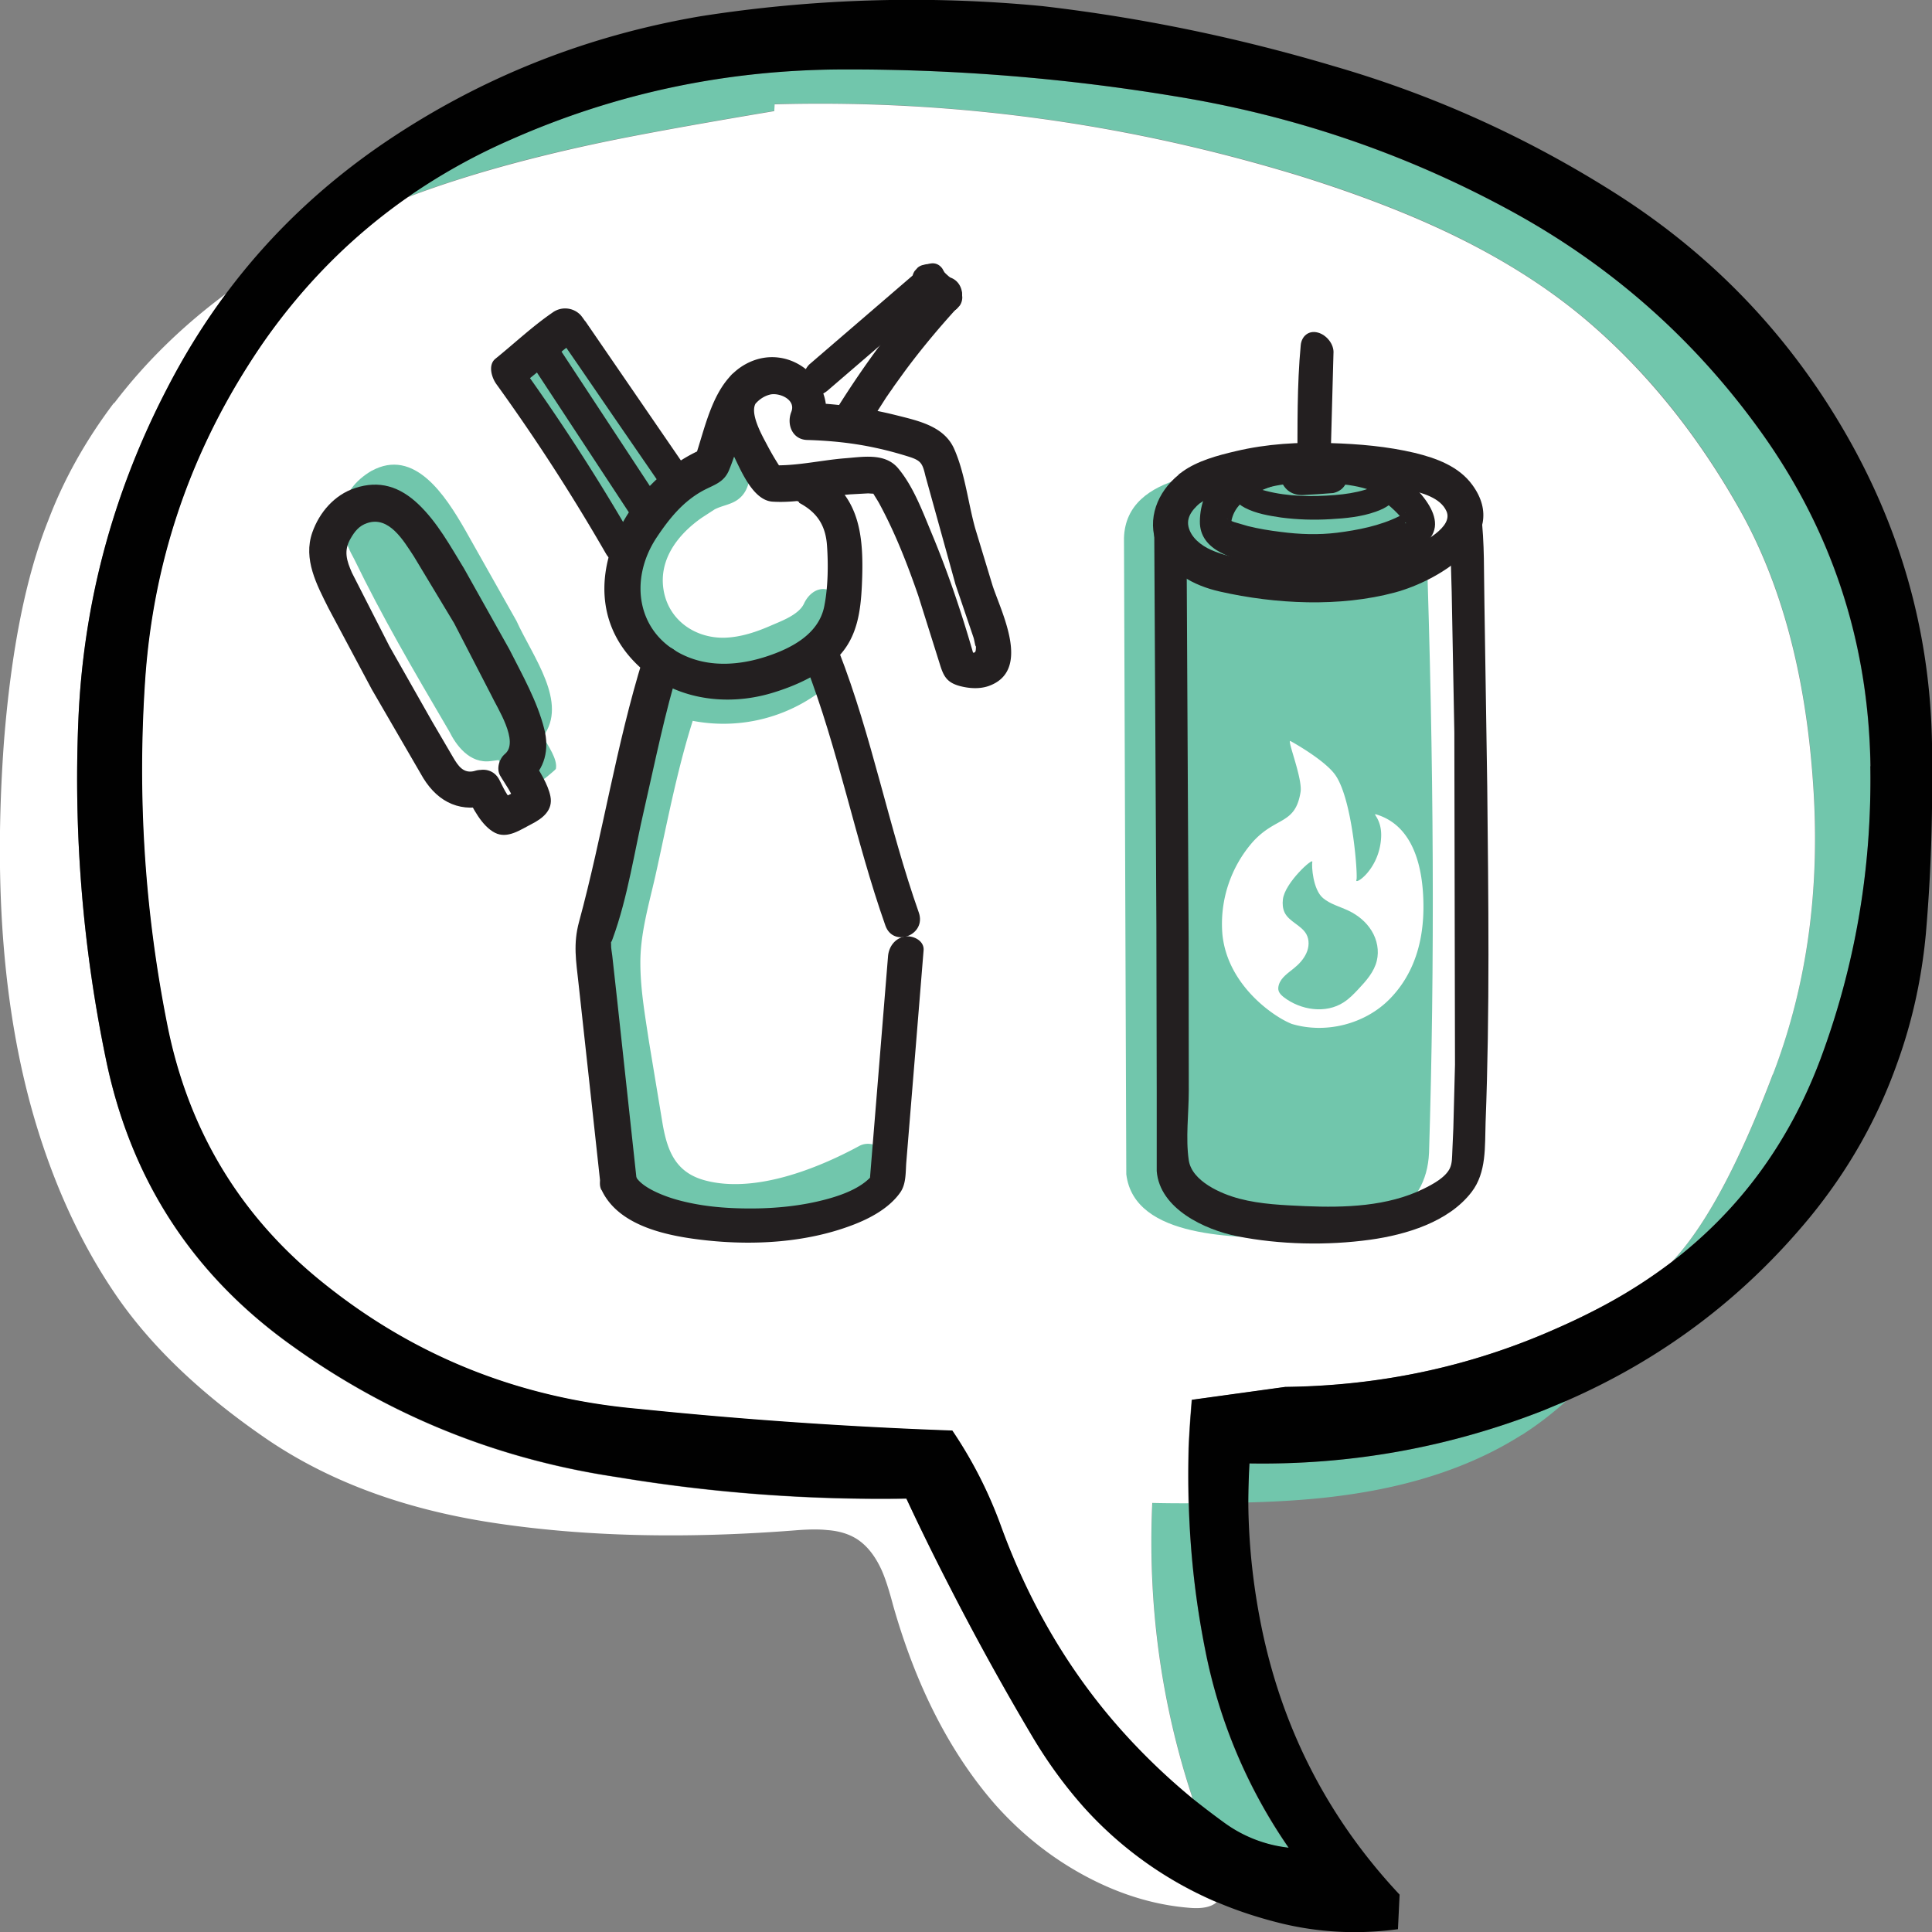
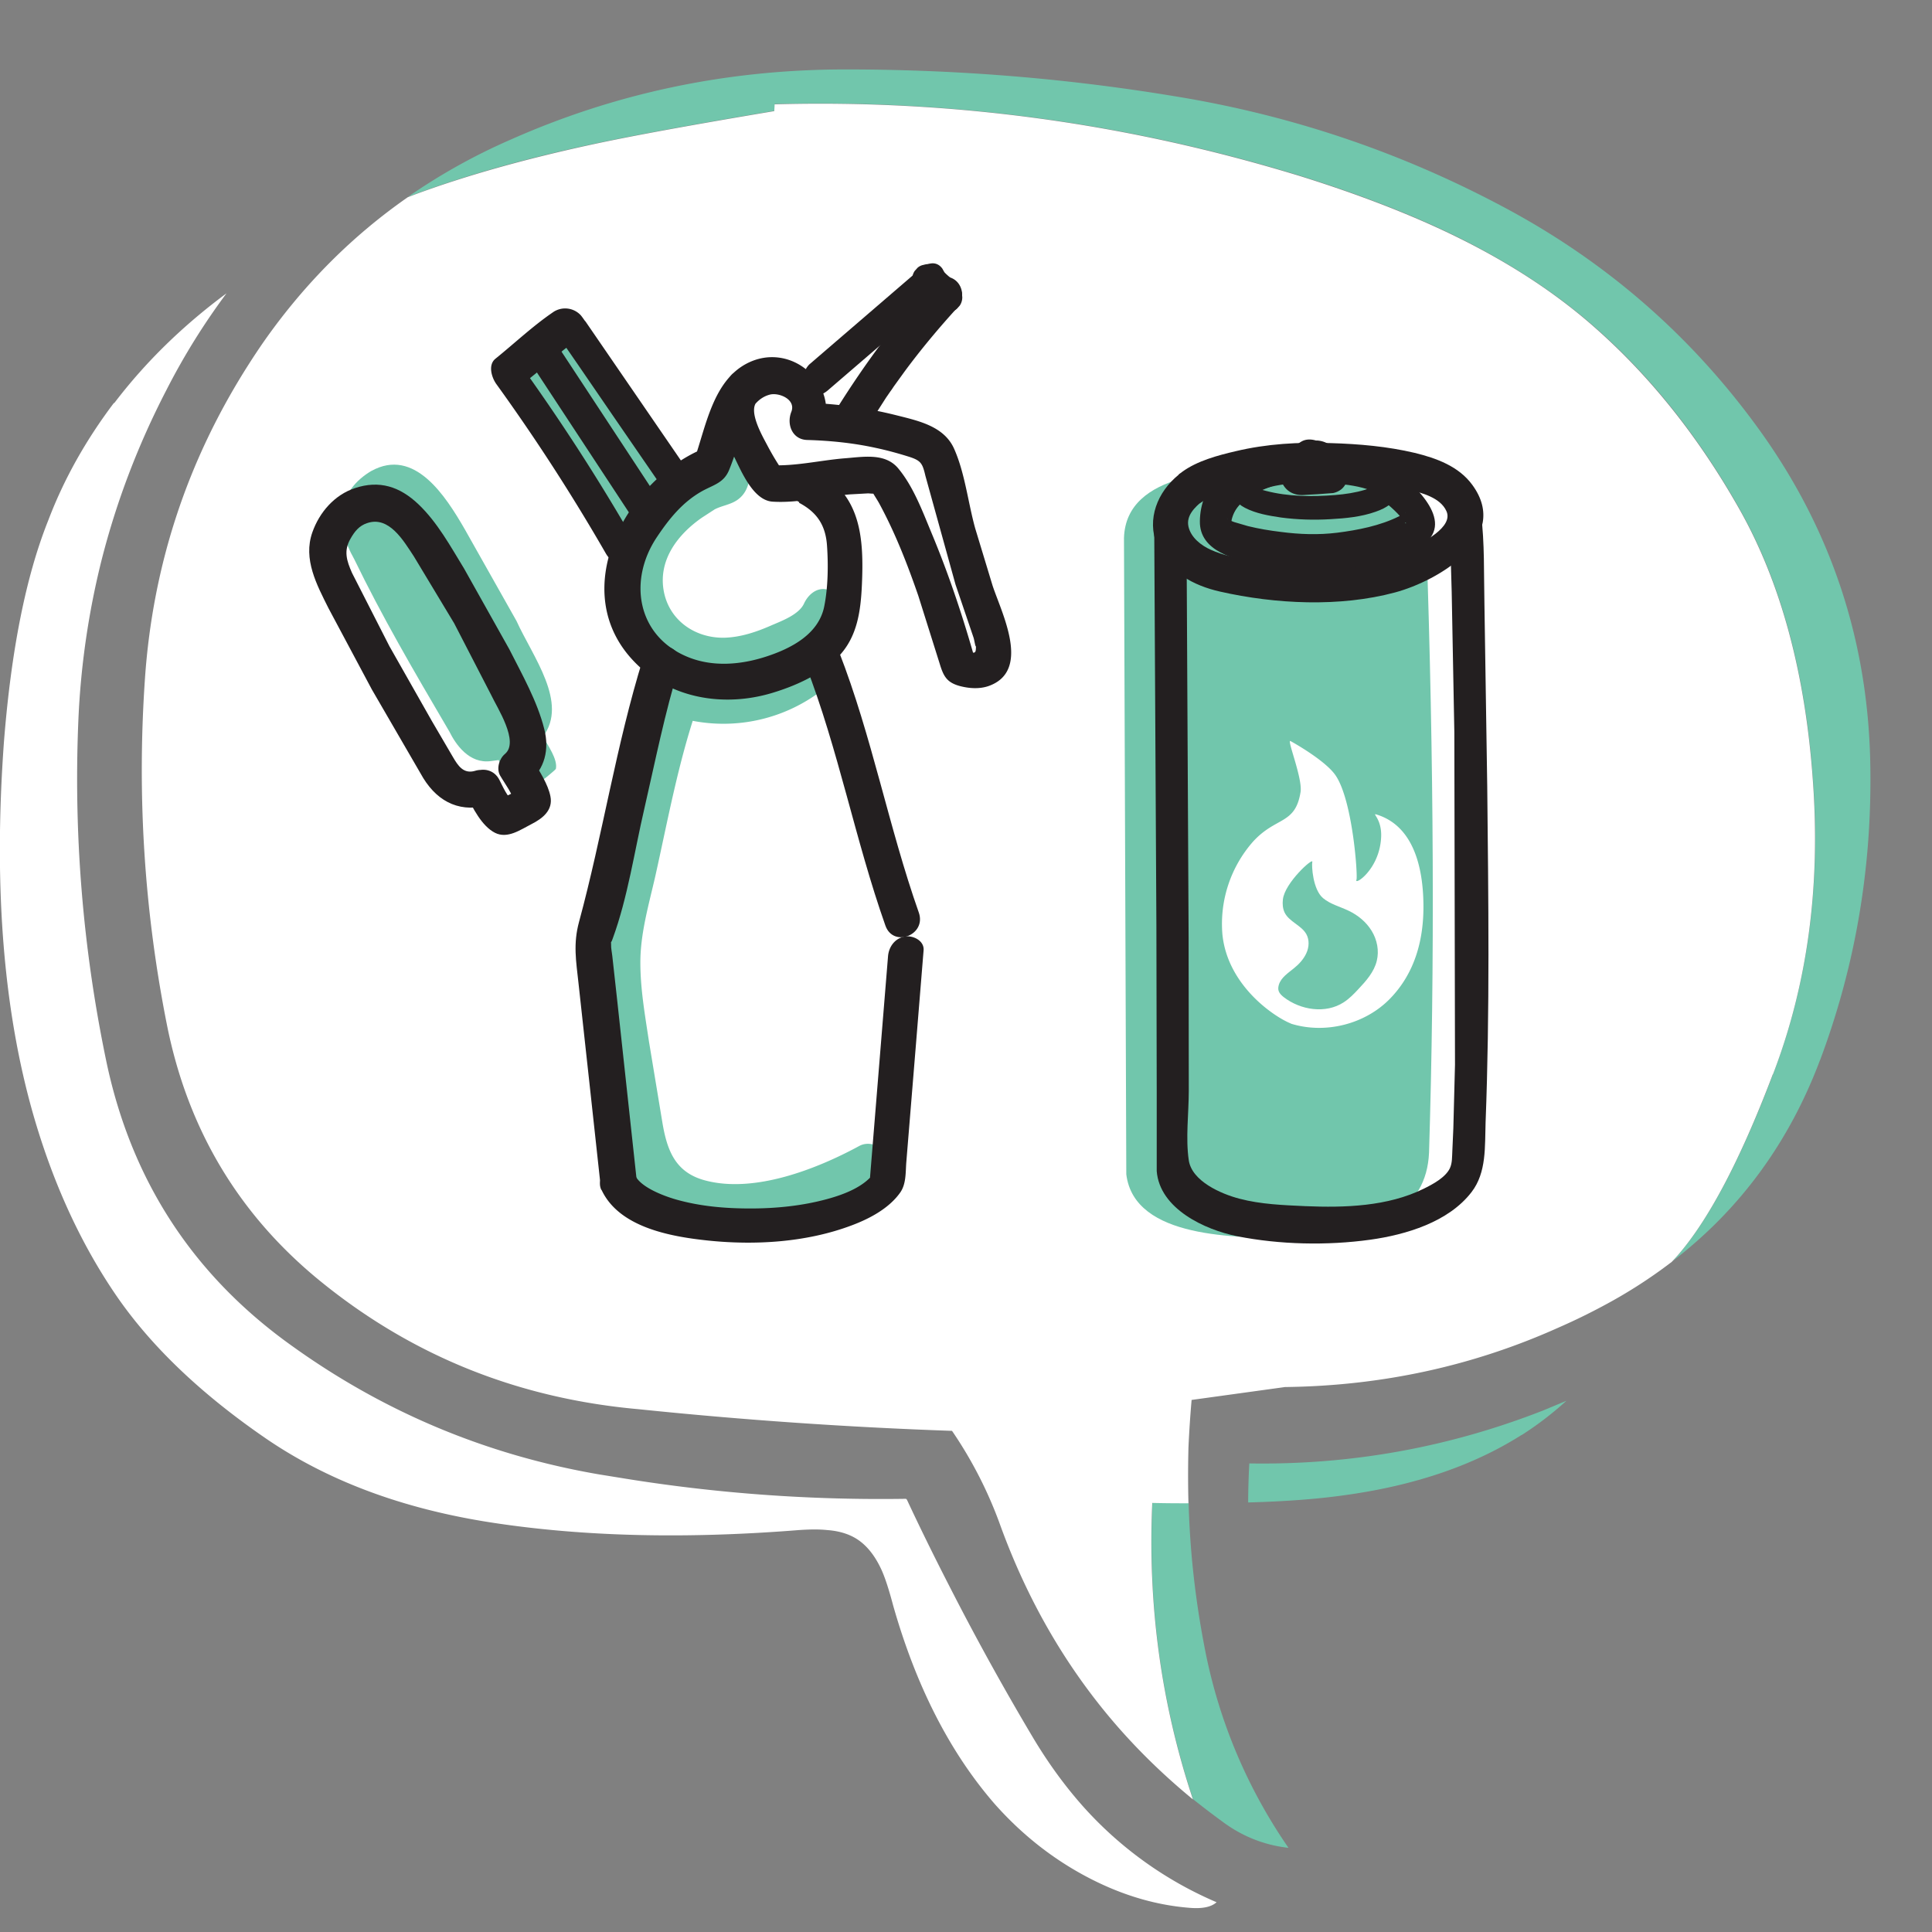
<svg xmlns="http://www.w3.org/2000/svg" viewBox="0 0 116.85 116.87">
  <rect x="0" y="0" width="116.85" height="116.87" fill="#808080" stroke="none" />
  <path d="M92.04 86.79a20.18 20.18 0 0 0 2.7-2.07l-1.39.58c-5.71 2.24-11.64 3.31-17.79 3.21a46.83 46.83 0 0 0-.07 2.36c2.28-.06 4.23-.21 5.84-.44 4.23-.58 7.8-1.8 10.71-3.65m-20.15 4.13c-.71 0-1.44 0-2.19-.02-.28 6.17.54 12.15 2.46 17.93a52.91 52.91 0 0 0 1.85 1.41c1.18.86 2.49 1.37 3.92 1.53a31.73 31.73 0 0 1-5.04-11.94c-.58-2.95-.92-5.91-1-8.9m38.19-26.8c2.13-5.68 3.14-11.6 3.04-17.78-.11-7.51-2.35-14.28-6.69-20.31-3.97-5.51-8.95-9.92-14.94-13.21-6.41-3.5-13.25-5.84-20.51-7.01-6.6-1.09-13.27-1.62-20-1.61-7.06.02-13.77 1.43-20.13 4.26a36.34 36.34 0 0 0-6.18 3.45l.39-.15c3.1-1.15 6.68-2.17 10.76-3.04 2.4-.52 6.08-1.19 11.02-2.02l.02-.41c10.8-.29 21.41 1.16 31.81 4.35 3.59 1.12 6.73 2.34 9.44 3.67 3.26 1.61 6.06 3.45 8.4 5.52 3.38 2.98 6.3 6.66 8.76 11.05 2.46 4.4 3.92 9.82 4.38 16.25.48 6.45-.32 12.39-2.41 17.83-2.07 5.46-4.11 9.24-6.11 11.34 4.09-3.13 7.07-7.19 8.95-12.19h0z" fill="#71c6ac" />
  <path d="M6.89 24.37c-1.7 2.25-3.03 4.62-3.97 7.1C1.57 34.84.68 39.3.24 44.85c-.66 9.03 0 16.81 2 23.33 1.19 3.88 2.81 7.31 4.87 10.29 2.07 2.98 5.01 5.79 8.81 8.42 3.81 2.65 8.44 4.38 13.9 5.21 5.45.83 11.54.98 18.25.46.84-.07 1.49-.07 1.95-.02.71.05 1.31.23 1.8.54.58.37 1.06.96 1.44 1.75.23.47.48 1.22.75 2.24 1.39 4.91 3.45 8.94 6.18 12.07 1.56 1.75 3.33 3.17 5.33 4.26 2.11 1.15 4.26 1.82 6.45 1.99.75.06 1.29-.05 1.61-.34a22.86 22.86 0 0 1-7.98-5.69c-1.16-1.29-2.21-2.73-3.16-4.33a160.53 160.53 0 0 1-4.96-8.98c-.91-1.77-1.79-3.55-2.63-5.35-.02-.01-.03-.03-.05-.05-5.8.09-11.55-.33-17.23-1.26l-1.36-.22c-6.77-1.17-12.92-3.74-18.47-7.71C11.7 77.18 7.93 71.4 6.42 64.14a83.56 83.56 0 0 1-1.68-20.58 48.29 48.29 0 0 1 1.41-9.71c.9-3.53 2.2-6.95 3.92-10.27a40.82 40.82 0 0 1 3.63-5.84c-2.65 1.96-4.91 4.17-6.79 6.64m100.32 40.6c2.09-5.44 2.89-11.38 2.41-17.83-.46-6.43-1.92-11.85-4.38-16.25-2.46-4.38-5.38-8.06-8.76-11.05-2.34-2.08-5.14-3.92-8.4-5.52-2.71-1.33-5.86-2.55-9.44-3.67-10.4-3.19-21-4.65-31.81-4.35l-.02.41c-4.95.83-8.62 1.5-11.02 2.02-4.07.88-7.66 1.89-10.76 3.04l-.39.15c-3.33 2.32-6.2 5.19-8.62 8.61-.35.5-.69 1.01-1.02 1.53C11.34 27.84 9.25 34.15 8.77 41c-.49 7.05-.05 14.02 1.31 20.9 1.27 6.46 4.44 11.71 9.51 15.76 5.5 4.41 11.84 6.93 19.03 7.57 6.29.65 12.61 1.09 18.96 1.31a25.3 25.3 0 0 1 2.94 5.77c1.61 4.41 3.85 8.32 6.74 11.73 1.47 1.73 3.1 3.32 4.89 4.79-1.92-5.78-2.74-11.76-2.46-17.93a81.42 81.42 0 0 0 2.19.02 63.48 63.48 0 0 1 0-3.38 69.1 69.1 0 0 1 .19-2.87l5.65-.78c5.85-.07 11.37-1.27 16.55-3.6a36.69 36.69 0 0 0 2.75-1.34 29.79 29.79 0 0 0 4.09-2.63c2-2.1 4.04-5.88 6.11-11.34h0z" fill="#fff" />
-   <path d="M116.48 56.46a102.75 102.75 0 0 0 .37-10.05c.13-7.35-1.69-14.21-5.45-20.58-3.41-5.79-7.97-10.5-13.7-14.14C92.39 8.32 86.72 5.75 80.67 4 74.86 2.27 68.99 1.06 63.05.37a82.56 82.56 0 0 0-20.66.61c-6.94 1.18-13.3 3.71-19.05 7.59-3.77 2.55-6.99 5.6-9.64 9.15-1.36 1.82-2.56 3.76-3.63 5.84-1.72 3.32-3.02 6.74-3.92 10.27-.8 3.15-1.27 6.39-1.41 9.71a83.56 83.56 0 0 0 1.68 20.58c1.51 7.27 5.28 13.04 11.32 17.32 5.55 3.97 11.71 6.54 18.47 7.71.45.08.91.15 1.36.22 5.68.93 11.43 1.35 17.23 1.26h.02s.02.03.02.05a147.24 147.24 0 0 0 2.63 5.35c1.56 3.04 3.21 6.03 4.96 8.98.95 1.6 2.01 3.04 3.16 4.33a22.86 22.86 0 0 0 7.98 5.69c1.26.54 2.58.97 3.97 1.31 2.3.55 4.64.66 7.01.34l.1-2.09c-4.2-4.48-6.96-9.74-8.27-15.79-.56-2.62-.86-5.26-.88-7.93a46.83 46.83 0 0 1 .07-2.36c6.15.1 12.08-.97 17.79-3.21l1.39-.58c5.75-2.51 10.64-6.18 14.65-11.02 2.35-2.85 4.14-5.99 5.35-9.41.91-2.51 1.48-5.13 1.73-7.83m-3.36-10.12c.1 6.18-.92 12.11-3.04 17.78-1.89 5-4.87 9.06-8.95 12.19-1.26.96-2.62 1.84-4.09 2.63a41.02 41.02 0 0 1-2.75 1.34c-5.18 2.33-10.69 3.53-16.55 3.6l-5.65.78c-.08.96-.15 1.92-.19 2.87a63.48 63.48 0 0 0 0 3.38c.08 2.99.41 5.96 1 8.9a31.73 31.73 0 0 0 5.04 11.94 8.12 8.12 0 0 1-3.92-1.53 52.91 52.91 0 0 1-1.85-1.41c-1.79-1.47-3.42-3.07-4.89-4.79-2.89-3.4-5.13-7.31-6.74-11.73-.75-2.06-1.73-3.98-2.94-5.77a285.55 285.55 0 0 1-18.96-1.31c-7.19-.63-13.53-3.16-19.03-7.57-5.08-4.05-8.25-9.31-9.51-15.76C8.74 55 8.3 48.04 8.79 40.98c.49-6.84 2.57-13.15 6.25-18.93.33-.52.67-1.03 1.02-1.53 2.42-3.42 5.29-6.29 8.62-8.61a36.34 36.34 0 0 1 6.18-3.45c6.36-2.82 13.07-4.24 20.13-4.26 6.73-.02 13.4.52 20 1.61 7.27 1.17 14.11 3.5 20.51 7.01 5.99 3.29 10.97 7.7 14.94 13.21 4.35 6.03 6.58 12.8 6.69 20.31h0z" fill="#010101" />
  <use href="#B" fill="#fff" />
  <use href="#B" x="1.16" y="-1.99" fill="#71c6ac" />
  <path d="M28.74 46.62c-.71.21-1.04-.31-1.35-.84l-1.27-2.17-2.57-4.53-2.26-4.43c-.32-.73-.52-1.33-.09-2.07.25-.44.52-.78 1-.94 1.33-.46 2.21 1.07 2.83 2.01l2.44 4.05 2.24 4.34c.36.77 1.71 2.82.83 3.56-.35.29-.53.9-.29 1.31.27.47.81 1.16.87 1.71l.17-.82c-.07.08-.92.48-1.05.49l.82.19c-.38-.27-.64-.89-.85-1.3-.64-1.28-2.67-.4-2.01.9.39.77.93 1.88 1.74 2.29.76.38 1.54-.19 2.21-.53s1.31-.84 1.14-1.68c-.15-.75-.66-1.5-1.03-2.15l-.29 1.31c.99-.82 1.26-2 .95-3.22-.42-1.68-1.34-3.3-2.12-4.84l-2.73-4.87c-.82-1.34-1.61-2.79-2.75-3.88s-2.38-1.48-3.85-.99c-1.24.41-2.15 1.46-2.58 2.68-.57 1.62.27 3.17.98 4.59l2.62 4.91 3.11 5.36c.94 1.52 2.33 2.13 4.07 1.6 1.36-.41.4-2.45-.94-2.04z" fill="#231f20" />
-   <path d="M45.69,74.09c-5.8.23-9.48-1.18-8.97-7.7-2.04-8.92.64-17.58,3-26.43-1.98-1.5-2.69-4.17-1.88-6.64-1.44-2.26-6.51-8.72-7.14-11.29,1.38-.62,3.17-4.08,4.57-2.26,1.76,2.68,4.42,6.46,6.09,8.88.53-.34,1.13-.7,1.71-.96.44-2.96,2.81-7.33,5.8-4.78,1.96-.95,5.96-6.07,7.84-6.32l.15.08c2.42,1.54-4.74,6.13-4.58,8.52,1.85.53,4.79.7,5.05,2.57-.19,2.77,6.17,13.6,1.07,12.85-2.09-3.2-2.33-7.84-4.6-11.09l-.46-.63h0c-.19,0-1.61.03-1.61.03-.4.03-1.31.13-1.72.17,1.91,2.59,2.32,7.31.06,10.09,3.08,8.87,6.33,17.72,4.51,27.22.51,5.69-2.46,7.8-8.86,7.71Z" fill="#fff" />
  <g fill="#71c6ac">
    <path d="M31.64 23.66l2.95 4.68 1.47 2.34c.47.74.94 1.4 1.65 1.93s1.56-.17 1.52-.92c-.13-2.2-.55-4.38-1.31-6.45-.69-1.88-1.52-3.88-3.47-4.74-.43-.19-.95.11-1.15.49-.24.46-.1.97.2 1.36a75.74 75.74 0 0 1 4.94 7.11l1.74-1.09-3.32-4.65-.81-1.14c-.28-.4-.53-.88-.98-1.12-.48-.25-1.02-.13-1.33.32-.35.5-.24 1.12.14 1.57s1.07.44 1.45.03c.41-.46.33-1.14-.05-1.58l-.03-.04.3 1.1.02-.06-.45.66.05-.03-.79.09.09.03-.46-.29c.8.92 1.46 2.03 2.16 3.03l2.27 3.18c.32.46.88.77 1.41.43.49-.3.62-1.04.33-1.52a80.67 80.67 0 0 0-5.28-7.57l-.95 1.85c.56.25.93.83 1.21 1.35.4.73.7 1.51.97 2.3a20.63 20.63 0 0 1 1.04 5.33l1.52-.92c-.53-.4-.85-1.06-1.2-1.61l-1.37-2.17-2.74-4.35c-.3-.47-.9-.76-1.41-.43-.48.3-.63 1.04-.33 1.52h0z" />
    <path d="M43.27 27.85l.04.7c0 .07-.02.55.04.47l.42-.42c-.23.16-.6.21-.86.32a2.56 2.56 0 0 0-.95.6l.49-.32c-.87.33-1.75 1.12-2.39 1.77-.73.74-1.34 1.63-1.68 2.62-.65 1.91-.32 4.1 1.12 5.57 1.52 1.54 3.82 1.69 5.82 1.16s4.32-1.56 5.22-3.52c.22-.48-.07-1.07-.59-1.16-.6-.1-1.09.36-1.32.86-.31.68-1.37 1.06-1.99 1.33-.89.39-1.83.71-2.82.74-1.8.04-3.4-1.08-3.69-2.91s.87-3.34 2.32-4.35l.77-.5c.44-.23.95-.28 1.37-.57 1-.69.78-2.09.71-3.13-.04-.56-.71-.75-1.16-.58a1.31 1.31 0 0 0-.86 1.32h0zm4.84 12.32c-2.01 1.4-4.38 1.79-6.74 1.09-.41-.12-1.04.1-1.19.54-1.32 3.86-2.07 7.91-2.97 11.89-.46 2.03-.77 3.93-.58 6.02s.55 4.12.89 6.16c.29 1.71.37 3.78 1.31 5.29.84 1.34 2.31 2.18 3.85 2.46 3.51.64 7.47-.76 10.51-2.41l-1.69-1.2c-.34 1.47-1.64 1.66-2.92 1.85-1.41.22-2.83.39-4.25.34-1.28-.04-2.82-.27-3.85-1.1-1.13-.9-1.37-2.59-1.37-3.95s-2.2-1.41-2.19.03c0 1.86.52 4.01 1.93 5.33s3.4 1.72 5.21 1.84c1.99.13 4.09-.15 6.05-.53 1.82-.36 3.13-1.46 3.55-3.31.22-.94-.9-1.63-1.69-1.2-2.58 1.4-6.33 2.87-9.3 2.09-1.8-.47-2.31-1.77-2.6-3.46l-.82-4.95c-.25-1.66-.52-3.18-.52-4.78 0-1.76.51-3.49.9-5.2.76-3.4 1.39-6.87 2.52-10.18l-1.19.54c2.85.84 5.91.36 8.36-1.33 1.15-.8-.09-2.66-1.22-1.88h0z" />
  </g>
  <g fill="#231f20">
    <path d="M48.33 30.41c1.1.58 1.61 1.38 1.69 2.61.08 1.16.06 2.52-.17 3.66-.34 1.69-2.02 2.55-3.54 3.04s-3.2.63-4.7.02c-3.09-1.26-3.64-4.64-1.87-7.27.75-1.12 1.56-2.12 2.75-2.78.7-.38 1.29-.49 1.61-1.27.4-.98.67-2.02 1.04-3.02.25-.68.67-1.33 1.41-1.53.55-.15 1.61.28 1.31 1.04s.06 1.67.95 1.7c1.4.04 2.79.18 4.16.48.66.14 1.32.32 1.96.52.77.24.86.4 1.04 1.17l1.82 6.57 1.09 3.21c.07.22.14.79.15.41-.01.63.01.57-.76.35l.77.82c-.75-2.69-1.63-5.35-2.71-7.93-.54-1.3-1.1-2.81-2.02-3.9-.8-.94-2.14-.67-3.24-.59-1.46.12-3.03.5-4.5.41l.93.59c-.41-.58-.78-1.19-1.11-1.82-.28-.53-1.14-2.02-.62-2.59.91-.99-.61-2.65-1.55-1.62-1.29 1.41-.55 3.44.18 4.93.45.91 1.16 2.64 2.32 2.72 1.53.1 3.18-.32 4.7-.44l1.08-.06c.06 0 .4.04.44 0 .01 0 .36-.08-.3-.24.17.04.1.12.1.11.14.27.33.53.47.8.95 1.76 1.68 3.64 2.33 5.52l1.3 4.13c.23.76.44 1.13 1.24 1.34.55.14 1.15.18 1.69 0 2.64-.91.8-4.44.26-6.09l-1.05-3.46c-.43-1.55-.62-3.34-1.27-4.8-.6-1.36-2.13-1.69-3.44-2.02a25.49 25.49 0 0 0-5.49-.77l.95 1.7c1.13-2.82-1.9-5.49-4.59-4.06-2.03 1.08-2.45 3.82-3.15 5.81l.49-.65c-4.71 2.01-8.24 8.66-4.08 12.9 2.16 2.21 5.41 2.72 8.3 1.85 1.43-.43 2.97-1.12 4.02-2.21 1.14-1.19 1.34-2.77 1.41-4.35.12-2.75-.03-5.43-2.76-6.86-1.28-.67-2.26 1.23-1.03 1.88h0z" />
    <path d="M48.72 40.2c1.99 5.13 3 10.6 4.83 15.78.48 1.36 2.5.57 2.02-.79-1.83-5.19-2.83-10.65-4.83-15.78-.52-1.34-2.54-.56-2.02.79h0zm-9.83-.37c-1.62 5.21-2.44 10.66-3.87 15.93-.36 1.33-.18 2.35-.03 3.72l.78 7.13.54 4.96c.15 1.34 2.37 1.34 2.21-.08l-1.2-11.07-.29-2.62c-.02-.21-.08-.45-.07-.67 0-.33-.04.04.1-.37.91-2.49 1.31-5.27 1.91-7.85.66-2.87 1.24-5.8 2.11-8.61.4-1.29-1.78-1.8-2.19-.47h0z" />
    <path d="M36.38 71.96c1.05 2.26 4.13 2.82 6.35 3.06 2.89.31 6.02.13 8.76-.9 1.08-.4 2.28-1.03 2.96-2 .35-.5.32-1.17.36-1.77l.59-7.21.46-5.66c.05-.58-.62-.91-1.11-.84-.61.09-.99.61-1.04 1.19l-1.13 13.88.28-.76c-.6.81-1.73 1.27-2.83 1.57-1.5.41-3.09.57-4.64.57s-3.04-.13-4.49-.54c-.91-.26-2.17-.79-2.47-1.44-.56-1.2-2.58-.27-2.06.86h0zm13.7-48.36l6.74-5.8a1.26 1.26 0 0 0 .17-1.56c-.36-.49-.91-.34-1.3 0l-6.74 5.8a1.26 1.26 0 0 0-.17 1.56c.36.49.91.34 1.3 0h0z" />
    <path d="M55.47 17.66c.12.16.28.29.43.42s.31.26.43.42c.1.12.22.21.36.26a.86.86 0 0 0 .41.13c.14.02.28 0 .41-.04a.75.75 0 0 0 .36-.17l.18-.2a.9.9 0 0 0 .15-.51l-.03-.27c-.05-.19-.14-.35-.27-.49-.12-.16-.28-.29-.43-.42s-.31-.26-.43-.42c-.1-.12-.22-.21-.36-.26a.86.86 0 0 0-.41-.13c-.14-.02-.28 0-.41.04a.75.75 0 0 0-.36.17l-.18.2a.9.9 0 0 0-.15.51l.03.27c.05.19.14.35.27.49h0z" />
    <path d="M52.51 25.74l1.08-1.69.27-.39.08-.11.12-.18.65-.9c.99-1.34 2.06-2.62 3.19-3.86.4-.44.39-1.17-.04-1.59s-1.13-.36-1.52.07c-2.15 2.36-4.03 4.91-5.72 7.61-.31.5-.07 1.24.43 1.51.56.31 1.15.02 1.46-.48h0zm-10.82 2.85l-6.28-9.15c-.01-.02-.03-.04-.04-.05.17.27-.17-.26-.28-.36a1.29 1.29 0 0 0-1.68-.12c-1.21.83-2.31 1.87-3.45 2.79-.46.38-.22 1.14.06 1.53a118.42 118.42 0 0 1 6.62 10.24c.26.46.81.84 1.34.57.5-.25.56-.98.31-1.43-2.13-3.7-4.45-7.28-6.95-10.74l.06 1.53 1.73-1.4c.5-.41 1.04-1 1.63-1.27l-.49.08h.17c-.16-.07-.32-.14-.48-.2-.28-.16.04.06.13.19.06.09.12.17.18.26l.69 1 2.18 3.18 3.24 4.71c.3.44.99.55 1.38.17.44-.43.24-1.09-.06-1.53h0z" />
    <path d="M32.02,21.84l5.45,8.29.79,1.2c.3.45,1.05.63,1.5.32.51-.35.4-.97.1-1.41l-5.45-8.29-.79-1.2c-.3-.45-1.05-.63-1.5-.32-.51.35-.4.97-.1,1.41h0Z" />
  </g>
-   <path d="M80.35 74.09c-1.68 0-3.61-.16-5.73-.49-1.78-.43-3.9-1.59-3.91-3.4l-.01-8.76v-6.3l-.12-23.43c.03-3.74 5.38-4.06 8.26-4.24l.4-.02.03-.4c.02-.18.01-.56 0-1.13-.03-2.91.07-4.64.32-5.17.06.06.14.16.24.32-.18 2.02-.18 4.1-.18 5.93v.43l.43.03 1.06.06c4.14.23 7.85.71 7.73 4.08.47 13.8.52 25.98.17 37.27-.15 3.44-3.07 5.19-8.67 5.19h0z" fill="#fff" />
  <path d="M77.04 28.27c3.92.23 9.52.3 9.22 4.18.47 13.8.52 25.98.17 37.27-.15 3.44-3.07 5.19-8.67 5.19-2.79-.12-9.16.08-9.64-3.89l-.14-38.48c.12-4.04 6.01-4.1 9.07-4.27z" fill="#71c6ac" />
  <g fill="#231f20">
    <path d="M71.29,28.71c-1.28,1.04-1.95,2.67-1.31,4.27s2.2,2.44,3.81,2.8c3.35.76,7.25.95,10.59.05,2.63-.71,7.01-3.3,4.67-6.5-.82-1.13-2.18-1.62-3.49-1.94-1.65-.39-3.37-.54-5.07-.59-1.94-.07-3.87.04-5.76.49-1.07.25-2.31.58-3.22,1.24-1.11.79-.15,2.77,1.03,1.93,1.29-.93,3.26-1.21,4.79-1.36,2.56-.25,5.37-.13,7.87.51.79.2,1.91.48,2.28,1.3.45.97-1.46,1.92-2.15,2.24-2.29,1.06-4.99,1.06-7.46.9-1.49-.1-3.23-.17-4.62-.79-.59-.26-1.22-.74-1.37-1.41s.39-1.18.87-1.57c1.08-.88-.35-2.49-1.47-1.58Z" />
    <path d="M69.81 32.06l.13 23.93.02 10.06v4.78c.18 2.28 2.91 3.55 4.87 3.94 2.57.51 5.44.57 8.04.21 2.16-.3 4.74-1.07 6.13-2.88.92-1.19.8-2.77.85-4.21.26-6.76.17-13.55.1-20.31l-.17-11.05c-.04-1.81.02-3.69-.21-5.49-.18-1.4-2.05-.37-1.9.81-.01-.11 0-.06.01.25l.04.89.08 2.81.16 8.49L88 64.4l-.1 3.84-.06 1.36c-.02.36 0 .74-.15 1.06-.27.56-1.04.97-1.59 1.24-2.17 1.07-4.77 1.15-7.14 1.05-1.31-.06-2.71-.11-3.99-.45-1.12-.29-2.88-1.06-3.07-2.32-.2-1.34 0-2.86 0-4.21l-.01-9.26-.13-24.94c-.02-1.46-1.96-.99-1.95.27h0zM83.32 30c.54.44 1.11.89 1.54 1.44.02.03.09.16.12.17.15.04-.03.07.01 0 .04-.08 0-.49 0-.59 0-.08-.03-.03 0-.03.04 0-.07.06-.14.1-.13.08-.09.06-.24.14-1.15.57-2.48.83-3.74.99-1.14.14-2.27.1-3.41-.05-.67-.08-1.33-.19-1.98-.35l-.82-.24c-.05-.02-.13-.04-.23-.1l-.13-.07c-.17-.09-.03-.05-.04 0 0 .02-.13-.17-.01 0 .08.11.09.24.16.36.12.21 0 .13.04-.03.02-.08.02-.2.04-.29.07-.32.22-.62.44-.87.51-.59 1.28-.91 2-1.17 1.12-.41.29-2.5-.84-2.09-1.92.69-3.49 2.02-3.52 4.2-.03 1.84 2.14 2.33 3.57 2.6 1.57.29 3.23.49 4.82.32s3.53-.48 4.95-1.38c2.22-1.41-.29-3.66-1.57-4.69-1.14-.92-2 .86-1.03 1.64h0z" />
    <path d="M83.13,29.58s.1-.34.03-.19c.03-.06.05-.04.03-.05,0,0-.03.01.03-.02-.04.02-.08.05-.12.08-.17.1-.34.16-.53.22-.59.18-1.21.27-1.82.32-1.37.11-2.84.1-4.18-.25-.2-.05-.46-.12-.62-.2-.04-.02-.13-.07-.19-.11-.08-.05-.01-.04.02.04.07.14.04.34.02.41,0,.02.01.02-.05.04.15-.06.29-.17.45-.23,1.23-.45,2.67-.47,3.96-.42.75.03,1.51.09,2.24.28.21.05.5.14.65.21.03.02.07.04.1.05.06.03.13.05.09.05-.05,0-.01-.04.01.02-.05-.12-.11-.15-.12-.29.03.39.32.75.72.77.38.02.71-.32.68-.7-.11-1.47-2.32-1.69-3.42-1.8-1-.11-2.01-.11-3.02-.03-.81.07-1.63.16-2.39.44-.52.19-1.12.48-1.25,1.07-.14.63.32,1.15.84,1.42.67.35,1.45.48,2.19.59.99.13,1.99.16,2.99.1.91-.05,1.86-.14,2.73-.45.66-.23,1.27-.58,1.32-1.34.07-.91-1.34-1.03-1.41-.07Z" />
-     <path d="M80.45 28.74l.2-7.36c.05-.56-.43-1.14-.96-1.27-.55-.14-.97.23-1.02.77-.23 2.45-.19 4.9-.2 7.36 0 .56.4 1.13.96 1.27.52.13 1.02-.22 1.02-.77h0z" />
    <path d="M78.19 27.35l-.03.08.13-.27c-.03.06-.06.11-.1.16l.2-.22c-.08.09-.17.16-.26.24-.16.14-.32.29-.45.46-.53.68-.24 1.8.6 2.07.24.08.45.08.69.06l.72-.04.94-.07a1.2 1.2 0 0 0 .51-.24c.15-.13.26-.3.33-.49.13-.39.02-.77-.22-1.08l-.34-.46.16.24c-.15-.23-.25-.5-.44-.7-.23-.25-.54-.4-.88-.44-.15-.02-.31.01-.47.02l.29-.02h-.14l.29.06s-.05-.01-.07-.02l.27.13-.05-.03c-.25-.15-.55-.23-.84-.17-.27.05-.57.23-.71.47s-.23.55-.16.83.23.56.48.71c.23.14.46.23.73.25.15.01.31-.01.47-.02l-.29.02h.1l-.29-.06s.04.01.05.02l-.27-.13s.02.01.03.02l-.23-.2.03.03-.16-.24c.05.07.08.15.12.22a7.15 7.15 0 0 0 .29.46l.33.45.62-1.81-1.02.08.29-.02c-.13 0-.25.01-.38.02-.12 0-.24.03-.36 0l.29.06h-.03c.09.03.18.08.27.12-.01 0-.03-.01-.04-.02l.23.2-.03-.03.16.24s-.01-.03-.02-.04l.09.27s-.01-.04-.01-.07l.02.28v-.07l-.05.28.02-.07-.13.27.08-.12-.2.22c.12-.13.25-.23.38-.34.26-.23.47-.5.57-.84.09-.27.06-.58-.06-.84s-.39-.5-.66-.58-.58-.09-.84.05-.48.35-.57.64h0z" />
  </g>
  <path d="M78.09 61.91c-.92-.35-3.86-2.25-4.16-5.43a7.53 7.53 0 0 1 1.84-5.56c1.4-1.55 2.57-1.02 2.89-3.02.13-.83-.85-3.21-.61-3.08.15.08 2.12 1.18 2.73 2.08 1.04 1.53 1.35 6.11 1.26 6.31-.15.37 1.37-.59 1.49-2.52.08-1.2-.63-1.54-.25-1.42 2.28.72 2.78 3.33 2.81 5.37.04 2.3-.58 4.27-2 5.74-1.51 1.57-3.94 2.18-6.02 1.53" fill="#fff" />
  <path d="M79.37,52.13c.07-.3-1.68,1.27-1.78,2.28-.03.26-.01.53.1.77.27.57,1.01.77,1.32,1.32.19.35.17.78,0,1.15s-.44.66-.75.91c-.35.29-.77.55-.91.99-.04.13-.06.27-.01.4.05.14.17.25.29.35,1.03.8,2.55,1.03,3.64.32.34-.22.62-.51.89-.8.47-.5.95-1.04,1.11-1.71.15-.61.02-1.27-.31-1.81s-.83-.95-1.4-1.22c-.52-.25-1.1-.39-1.54-.76-.62-.52-.7-1.96-.65-2.19Z" fill="#71c6ac" />
  <defs>
    <path id="B" d="M21.31 30.47c2.6-1.43 4.48 1.52 5.64 3.53l3.13 5.55c.98 2.16 3.15 4.94 1.6 6.99.29.53.9 1.37.78 1.95-.02.06-.64.56-.64.56-1.61 1.09-1.97.58-2.82-1.09l-.46.06c-1.33.19-2.15-1.03-2.52-1.78-2.25-3.83-4.09-7-5.75-10.42-1.19-2.1-1.04-4.13 1.05-5.36h0z" />
  </defs>
</svg>